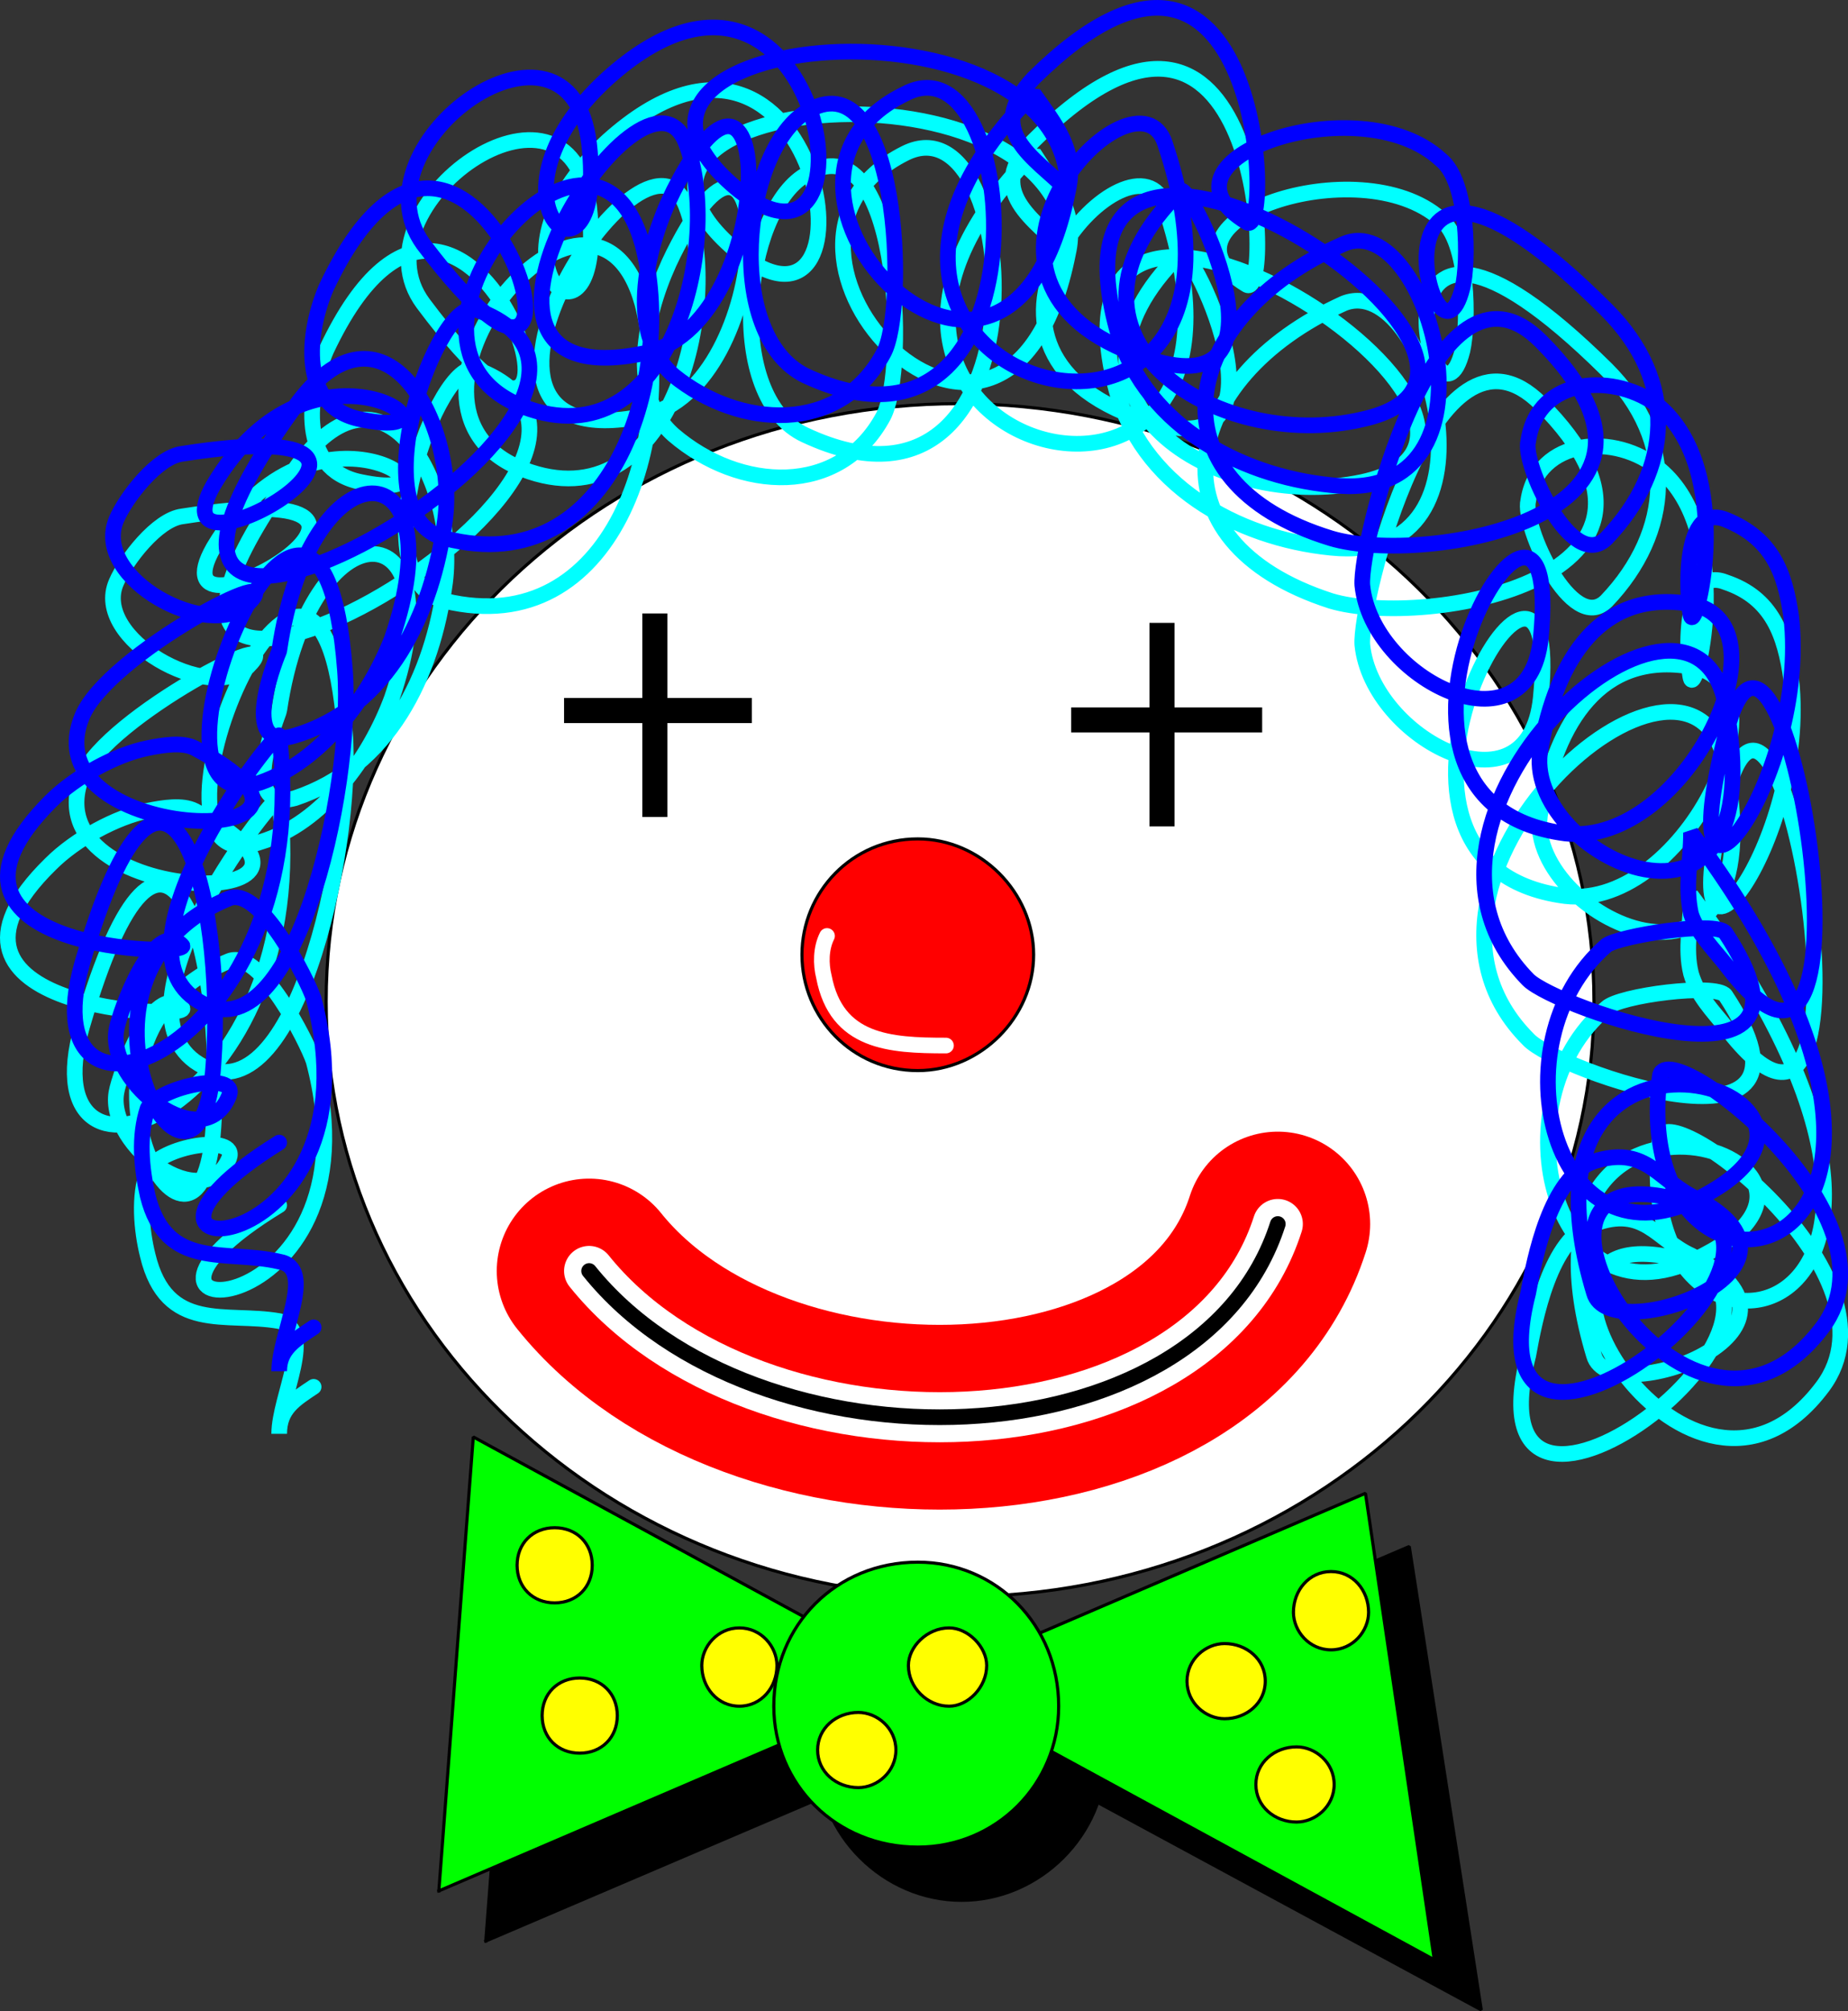
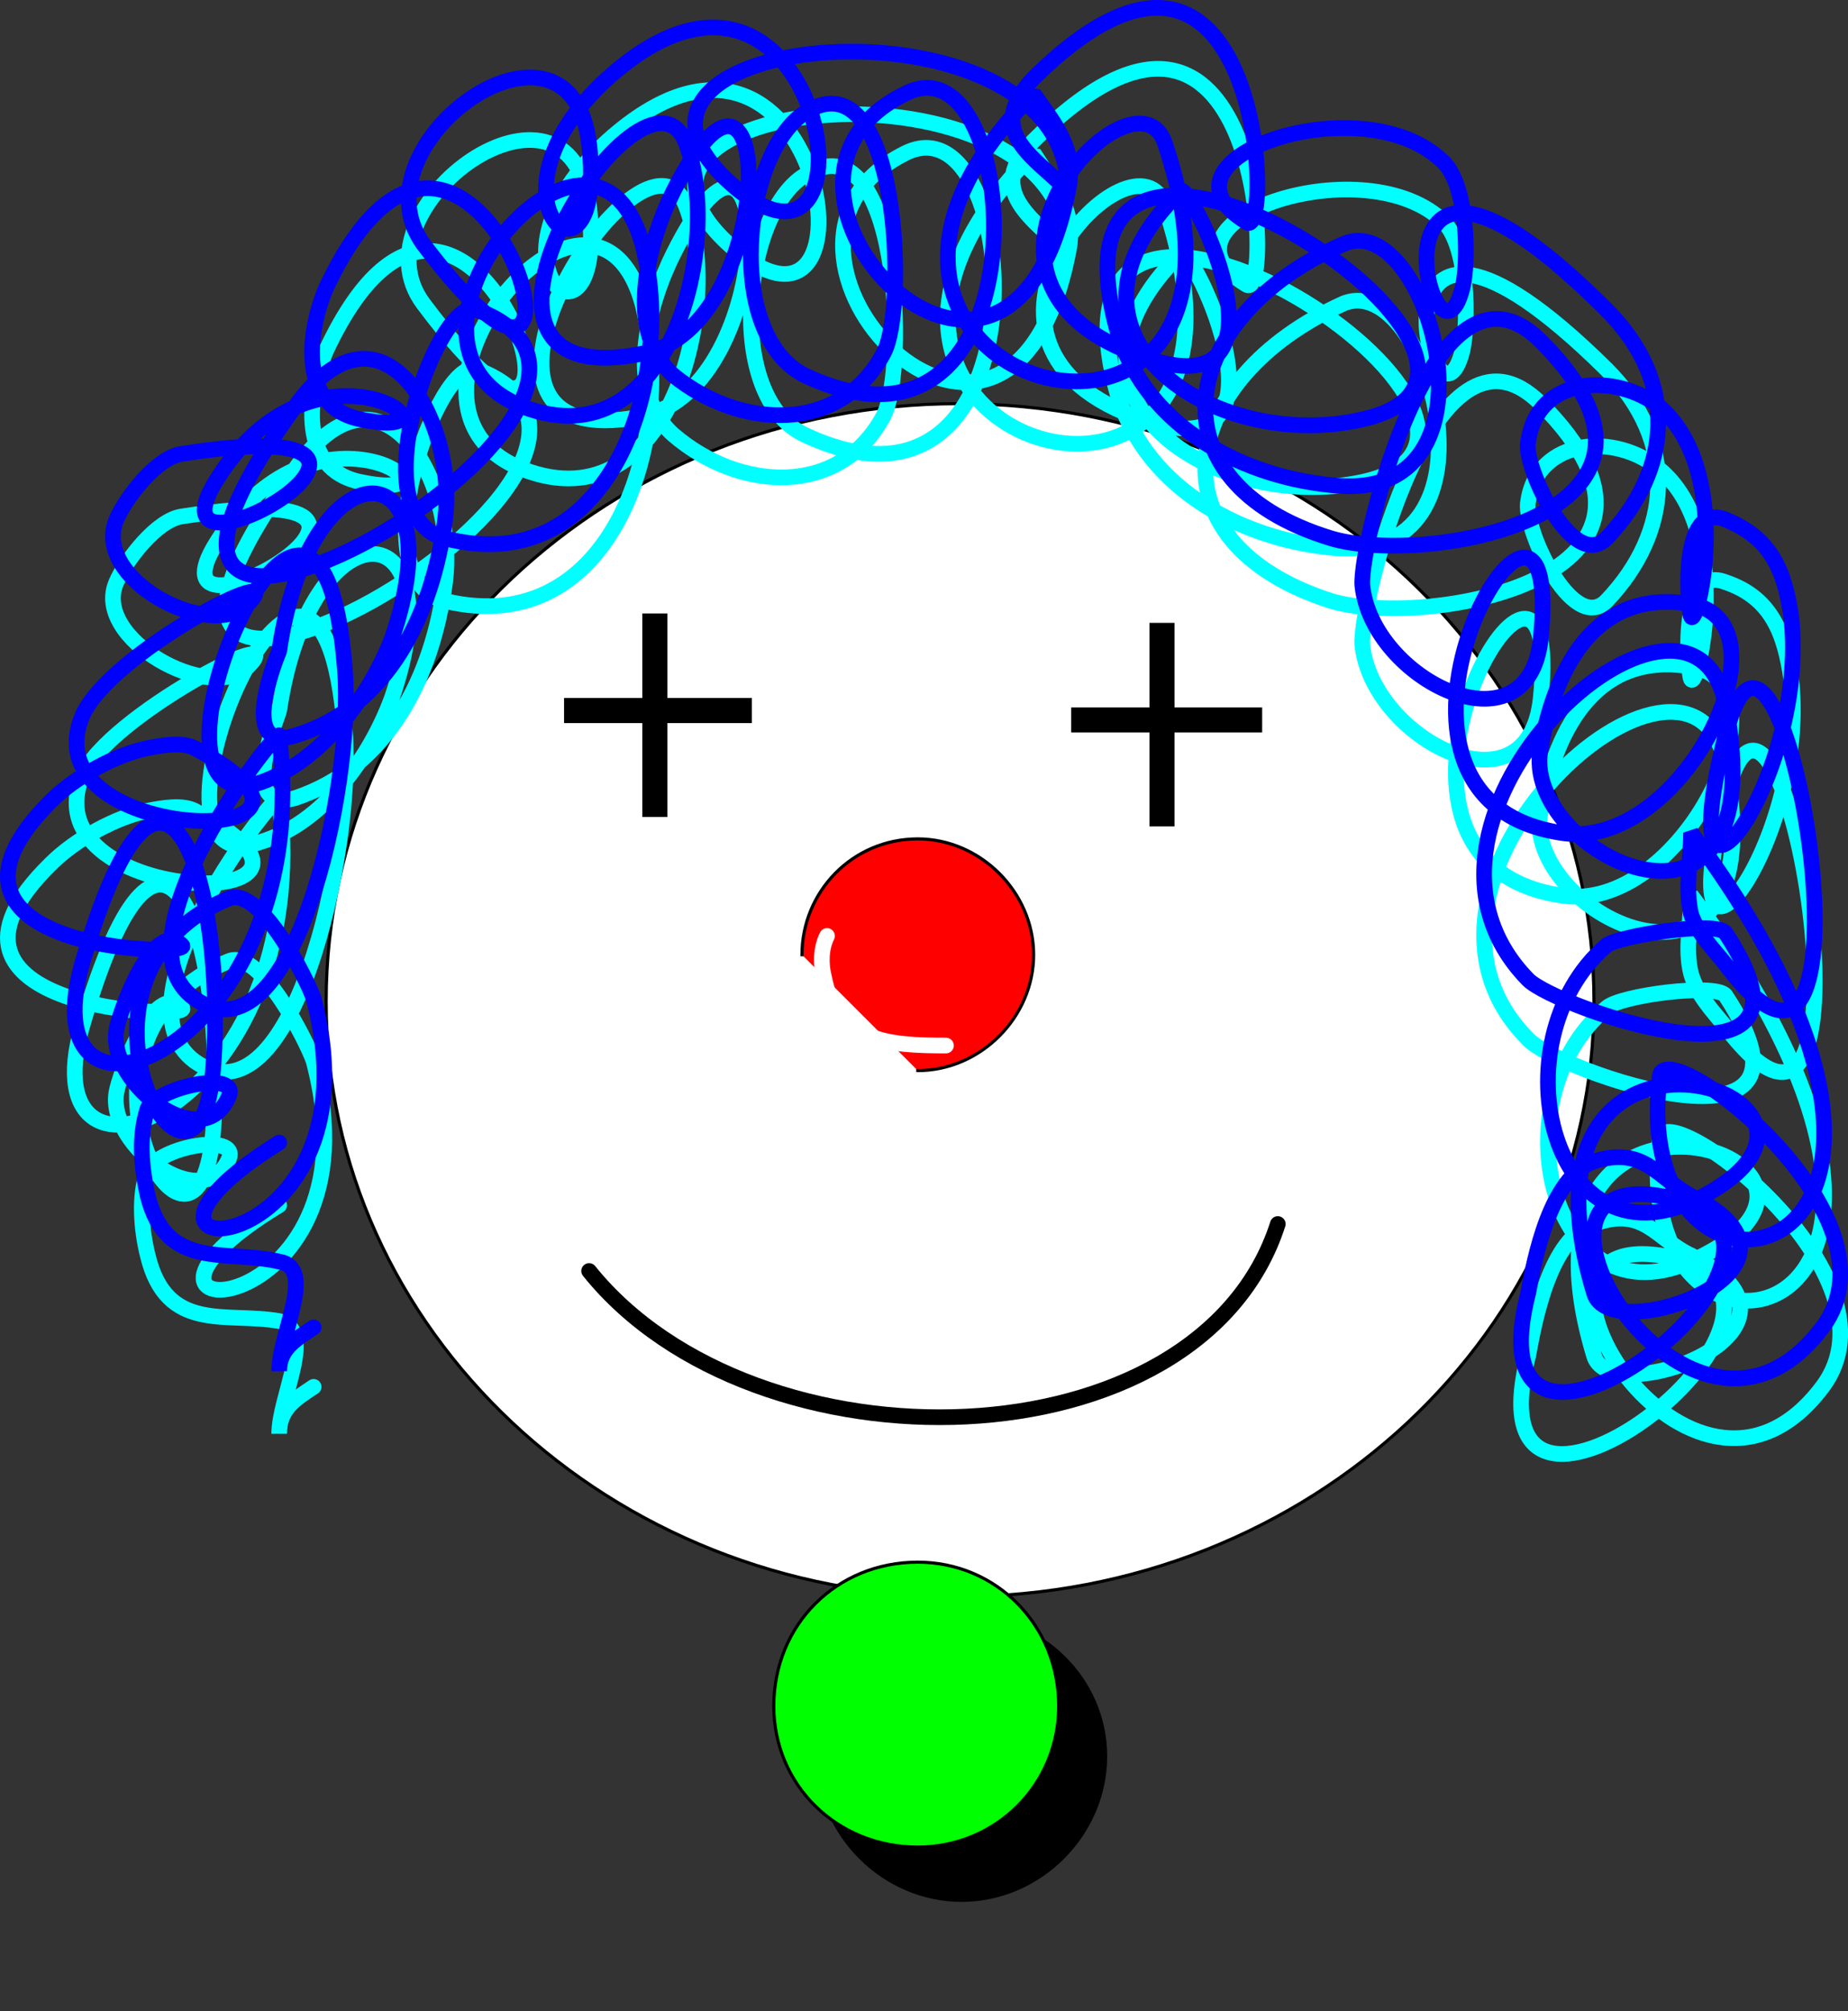
<svg xmlns="http://www.w3.org/2000/svg" width="590.333" height="642.372" version="1.2">
  <rect width="100%" height="100%" fill="#333333" stroke="none" />
  <g fill="none" fill-rule="evenodd" stroke="#000" stroke-linecap="square" stroke-linejoin="bevel" font-family="'Sans Serif'" font-size="12.5" font-weight="400">
-     <path fill="#000" stroke-linecap="butt" d="m155.186 619.932 11-144 307 166-23-148-295 126" vector-effect="non-scaling-stroke" />
    <path fill="#000" stroke-linecap="butt" d="M261.186 560.932c0-25 21-45 46-45s46 20 46 45-21 46-46 46-46-21-46-46" vector-effect="non-scaling-stroke" />
    <path fill="#fff" stroke-linecap="butt" d="M104.186 319.932c0-106 91-191 202-191 112 0 203 85 203 191 0 105-91 190-203 190-111 0-202-85-202-190" vector-effect="non-scaling-stroke" />
-     <path fill="red" stroke-linecap="butt" d="M256.186 304.932c0-20 16-37 37-37 20 0 37 17 37 37s-17 37-37 37c-21 0-37-17-37-37" vector-effect="non-scaling-stroke" />
+     <path fill="red" stroke-linecap="butt" d="M256.186 304.932c0-20 16-37 37-37 20 0 37 17 37 37s-17 37-37 37" vector-effect="non-scaling-stroke" />
    <path stroke-linecap="butt" stroke-width="8" d="M209.186 199.932v57m-25-30h52m135-24v57m-25-30h53" />
-     <path stroke="red" stroke-linecap="round" stroke-width="59" d="M188.186 405.932c53 66 195 63 220-15" />
    <path stroke="#fff" stroke-linecap="round" stroke-width="16" d="M188.186 405.932c53 66 195 63 220-15" />
    <path stroke-linecap="round" stroke-width="5" d="M188.186 405.932c53 66 195 63 220-15" />
    <path stroke="#0ff" stroke-linecap="round" stroke-width="5" d="M89.186 384.932c-69 42 34 41 11-46-2-6-17-36-27-32-61 25-9 115-5 53 4-55-15-125-42-32-18 63 75 27 63-73 0-3-54 64-27 84 31 22 51-67 48-105-8-106-73 51-27 35 20-6 35-27 42-46 21-61-26-63-36 4 0 1-14 33 5 28 30-10 44-39 48-69 4-32-20-76-48-36-91 125 137-2 58-32-12-4-38 67-10 74 54 13 74-53 63-95-16-57-90 33-38 53 47 18 64-53 52-84-13-35-88 82-14 67 44-9 43-118 10-52-8 16-16 44 0 58 21 18 53 20 67-6 8-15 5-96-25-77-20 12-26 71 0 83 79 37 70-109 32-90-60 30 33 128 52 32 3-13-4-21-11-32-93 94 84 143 42 17-9-28-76 42-10 67 56 22 18-56 15-52-47 46 11 83 58 73 73-16-104-132-79-31 8 32 39 49 69 52 58 6 31-89 4-78-53 24-63 76-4 95 30 9 123-7 67-63-34-34-58 64-57 77 3 30 53 56 57 17 8-79-69 51 6 63 39 7 75-68 42-73-29-5-43 18-48 46-7 33 76 74 59-15-11-54-114 37-63 88 9 10 100 42 63-14-3-4-34 0-38 4-36 30-17 105 31 79 62-32-66-71-35 32 5 18 78-8 31-32-11-5-15-16-31-10-14 4-19 31-21 42-21 82 112-21 42-32-55-8 10 98 52 42 27-36-51-94-52-79-11 88 116 64 10-78 0 9-2 17 0 25 2 7 7 12 11 17 54 71 18-146 0-73-19 74 27 14 21-38-2-14-6-26-21-31-15-6-12 29-11 31 2 4 14-47-10-67-14-12-39-10-42 10-2 8 14 43 25 32 21-22 23-51 0-74-82-81-55 30-46-6 2-9 2-35-7-42-26-23-95 1-62 21 9 6 5-119-68-46-16 16 0 25 11 36 0-67-168-51-105 0 47 37 26-97-42-36-44 40 0 74-6 21-6-50-76 0-53 31 68 91 16-85-31 15-6 14-9 38 11 42 38 8-15-33-47 21-21 37 86-25-10-10-8 1-18 14-21 21-8 18 30 39 42 27 15-15-45 16-53 35-17 43 98 44 36 11-4-2-10-1-15 0-10 2-23 9-31 17-48 47 46 50 42 46-9-9-20 21-21 27-3 17 28 40 36 21 3-8-22-4-26 4-3 8-2 19 0 27 6 25 25 18 42 21 12 3 0 24 0 36 0-8 5-11 11-15" />
    <path stroke="#fff" stroke-linecap="round" stroke-width="5" d="M264.186 298.932c-2 4-2 9-1 13 4 21 21 22 39 22" />
    <path stroke="#00f" stroke-linecap="round" stroke-width="5" d="M89.186 364.932c-69 43 34 41 11-46-2-6-17-36-27-32-61 25-9 115-5 53 4-54-15-125-42-32-18 64 75 27 63-73 0-3-54 65-27 84 31 22 51-67 48-105-8-105-73 51-27 36 20-7 35-28 42-46 21-61-26-64-36 4 0 0-14 33 5 27 30-9 44-39 48-69 4-31-20-75-48-36-91 125 137-2 58-31-12-5-38 66-10 73 54 14 74-53 63-94-16-57-90 32-38 52 47 18 64-53 52-84-13-35-88 82-14 67 44-8 43-117 10-52-8 16-16 45 0 59 21 17 53 19 67-7 8-14 5-96-25-77-20 13-26 71 0 84 79 37 70-110 32-90-60 29 33 127 52 31 3-13-4-21-11-31-93 93 84 142 42 16-9-28-76 42-10 67 56 22 18-55 15-52-47 46 11 84 58 73 73-16-104-131-79-31 8 32 39 49 69 52 58 7 31-89 4-77-53 23-63 76-4 94 30 9 123-7 67-63-34-34-58 65-57 78 3 30 53 55 57 17 8-80-69 50 6 62 39 7 75-67 42-73-29-5-43 18-48 46-7 34 76 74 59-14-11-55-114 36-63 88 9 9 100 41 63-15-3-4-34 1-38 4-36 31-17 106 31 80 62-33-66-72-35 31 5 18 78-8 31-31-11-6-15-16-31-11-14 5-19 31-21 42-21 82 112-20 42-31-55-9 10 98 52 42 27-36-51-95-52-80-11 89 116 64 10-78 0 9-2 17 0 26 2 6 7 11 11 16 54 72 18-146 0-73-19 75 27 14 21-38-2-14-6-25-21-31s-12 29-11 31c2 4 14-46-10-67-14-11-39-10-42 11-2 7 14 42 25 31 21-22 23-50 0-73-82-82-55 29-46-7 2-8 2-34-7-41-26-24-95 0-62 20 9 7 5-118-68-46-16 17 0 25 11 36 0-67-168-51-105 0 47 37 26-97-42-36-44 40 0 74-6 21-6-50-76 0-53 32 68 90 16-86-31 14-6 14-9 38 11 42 38 8-15-33-47 21-21 37 86-25-10-10-8 1-18 14-21 21-8 19 30 39 42 27 15-15-45 16-53 36-17 42 98 43 36 10-4-2-10-1-15 0-10 2-23 9-31 17-48 48 46 50 42 46-9-9-20 21-21 27-3 17 28 41 36 21 3-8-22-3-26 4-3 9-2 19 0 28 6 24 25 17 42 21 12 2 0 23 0 35 0-7 5-10 11-14" />
-     <path fill="#0f0" stroke-linecap="butt" d="m140.186 603.932 11-145 307 167-22-149-296 127" vector-effect="non-scaling-stroke" />
    <path fill="#0f0" stroke-linecap="butt" d="M247.186 544.932c0-26 20-46 46-46 25 0 45 20 45 46 0 25-20 45-45 45-26 0-46-20-46-45" vector-effect="non-scaling-stroke" />
-     <path fill="#ff0" stroke-linecap="butt" d="M165.186 499.932c0-7 5-12 12-12s12 5 12 12-5 12-12 12-12-5-12-12m8 48c0-7 5-12 12-12s12 5 12 12-5 12-12 12-12-5-12-12m240-33c0-7 5-13 12-13s12 6 12 13c0 6-5 12-12 12s-12-6-12-12m-34 22c0-7 6-12 12-12 7 0 13 5 13 12s-6 12-13 12c-6 0-12-5-12-12m22 33c0-7 6-12 13-12 6 0 12 5 12 12s-6 12-12 12c-7 0-13-5-13-12m-177-38c0-6 5-12 12-12s12 6 12 12c0 7-5 13-12 13s-12-6-12-13m66 0c0-6 6-12 13-12 6 0 12 6 12 12 0 7-6 13-12 13-7 0-13-6-13-13m-29 27c0-7 6-12 13-12 6 0 12 5 12 12s-6 12-12 12c-7 0-13-5-13-12" vector-effect="non-scaling-stroke" />
  </g>
</svg>